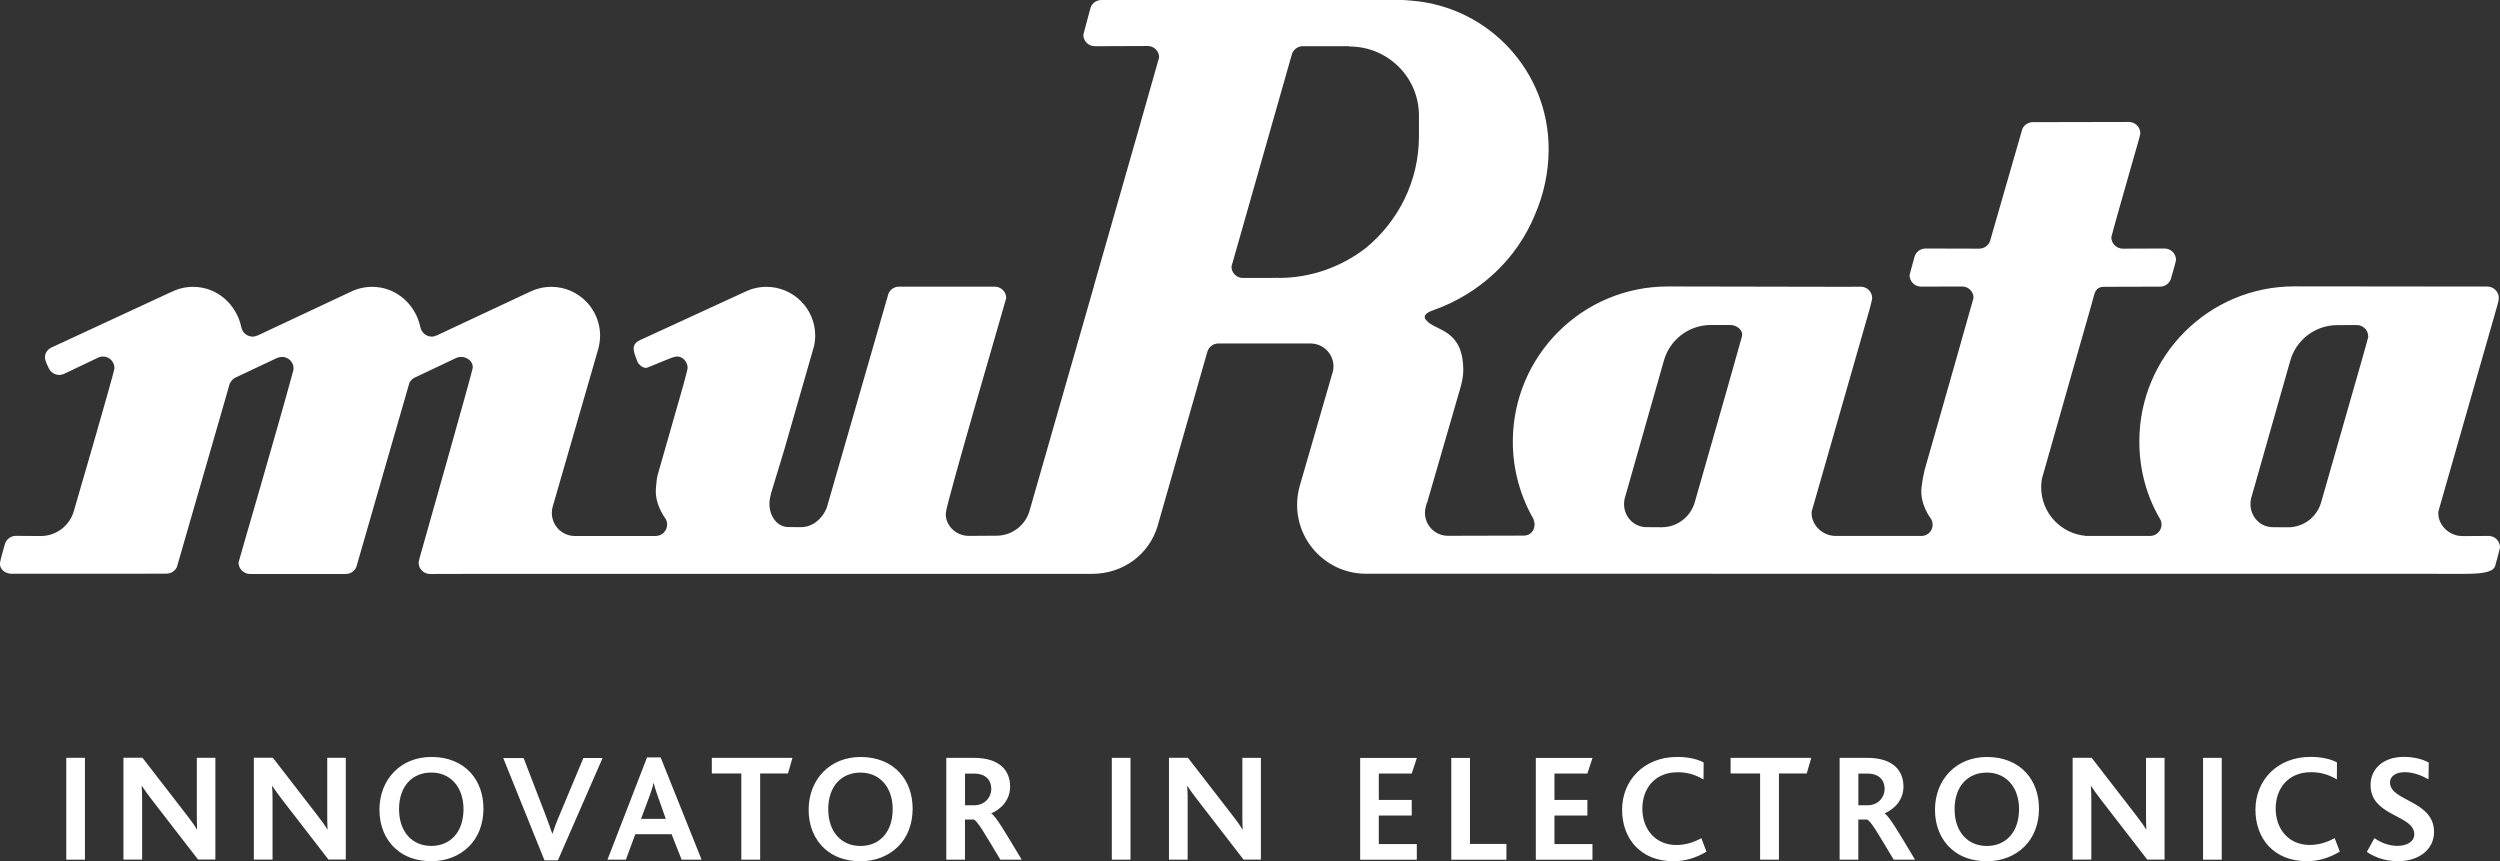
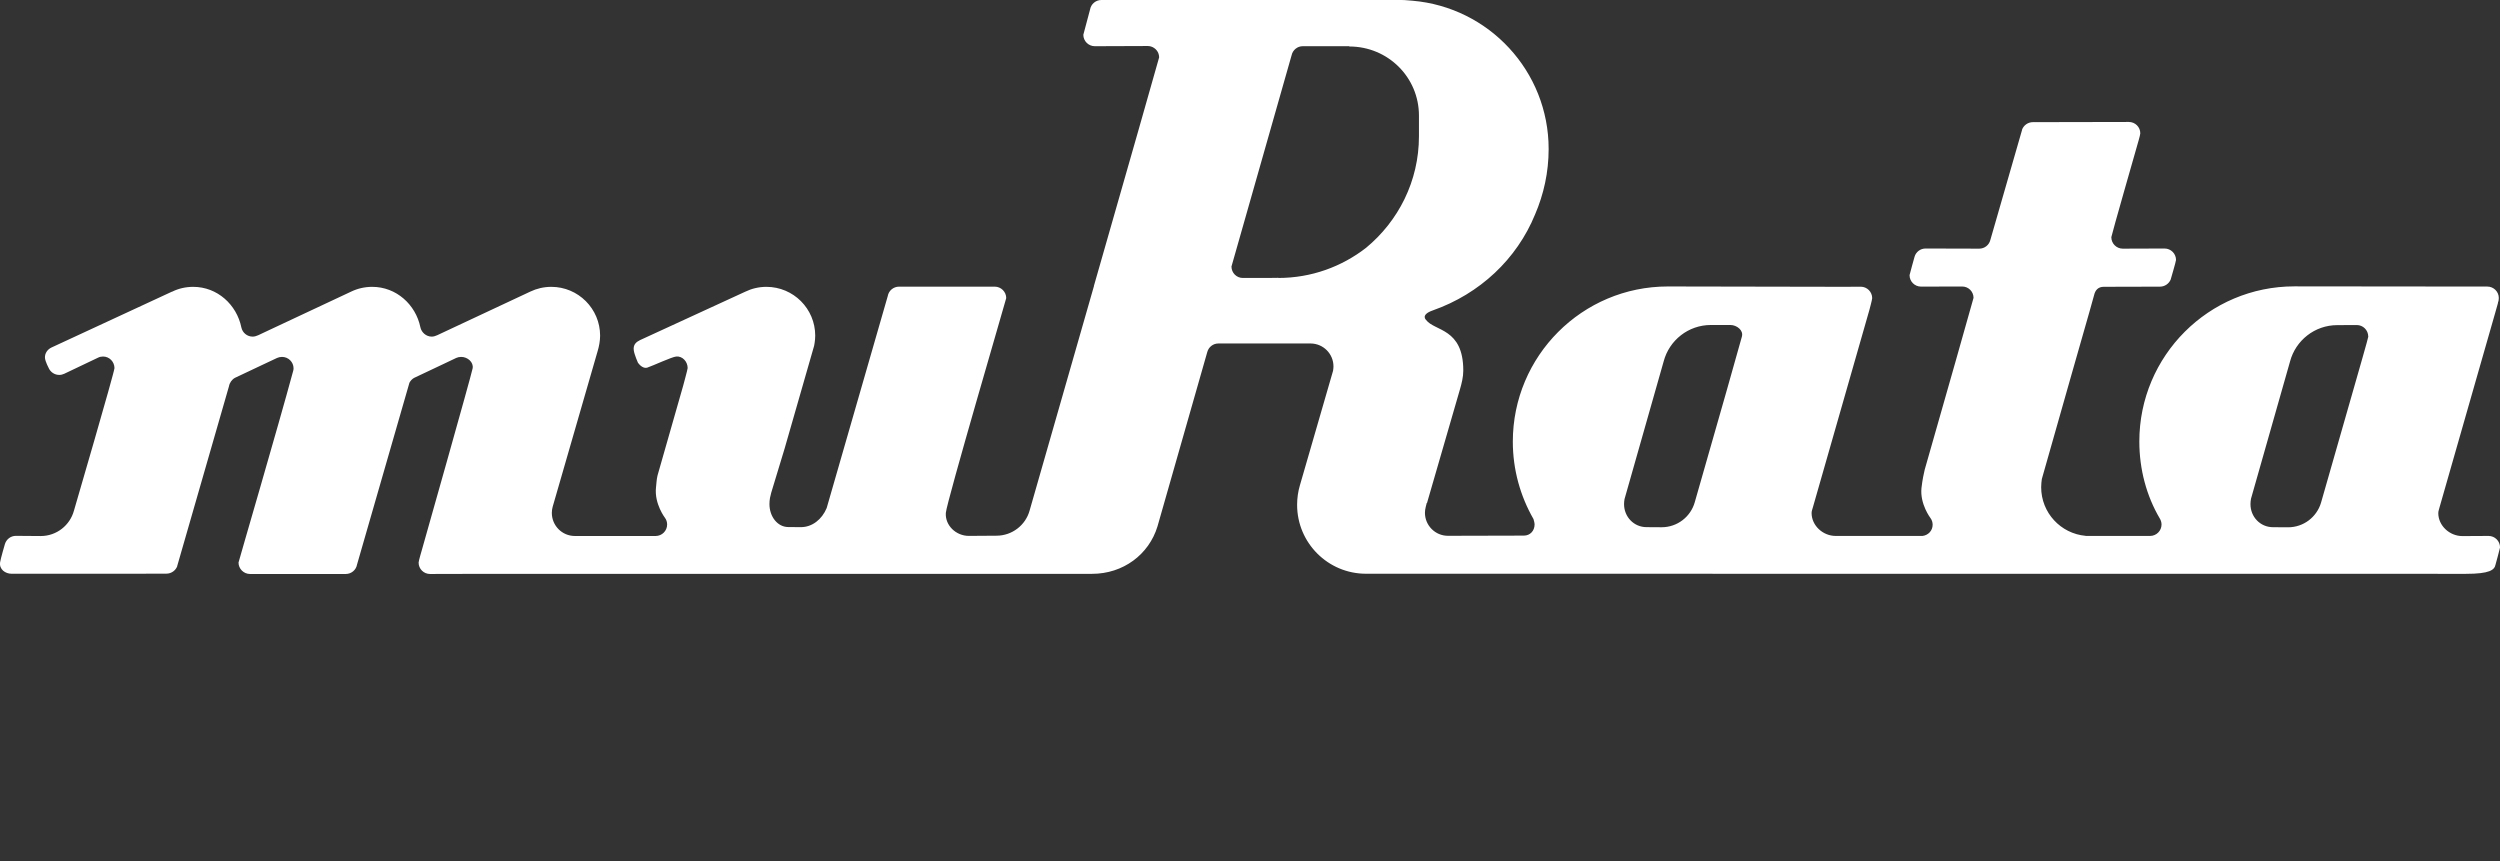
<svg xmlns="http://www.w3.org/2000/svg" id="Layer_2" viewBox="0 0 517.78 178.36">
  <rect x="0" y="0" width="517.78" height="178.36" fill="#333333" stroke="none" />
  <defs>
    <style>.cls-1{fill:#fff;}</style>
  </defs>
  <g id="Layer_1-2">
    <path class="cls-1" d="m490.51,69.7c0,.23-2.4,8.57-2.4,8.57l-7.41,25.89c-.89,2.93-3.6,5.05-6.82,5.05l-3.12-.02c-2.62,0-4.66-2.13-4.66-4.77,0-.37.04-.76.11-1.13l8.09-28.44c1.15-4.32,5.09-7.51,9.77-7.51l4.04-.02c1.31,0,2.38,1.06,2.38,2.38m-129.71-.03c-.2.73-3.14,11.14-3.14,11.14l-6.63,23.19c-.84,3.01-3.6,5.2-6.87,5.2l-3.12-.02c-2.62,0-4.66-2.13-4.66-4.77,0-.34.04-.71.1-1.05l8.11-28.53c1.15-4.34,5.09-7.52,9.78-7.52h4.04c1.32,0,2.73,1.11,2.38,2.36m-66.89-45.7v4.25c0,9.32-4.29,17.61-10.97,23.12-5.02,3.89-11.31,6.23-18.16,6.23v-.03l-2.22.03h-5.11c-1.31.01-2.37-1.05-2.37-2.37l12.45-43.74c.23-1.09,1.19-1.89,2.32-1.89h9.62s0,.06,0,.06h.03c7.97,0,14.41,6.36,14.41,14.32m223.47,38.71c.13-.28.18-.61.18-.94,0-1.3-1.06-2.37-2.38-2.37h-1.99s-37.96-.04-37.96-.04c-17.74,0-32.12,14.38-32.12,32.12,0,5.78,1.49,11.3,4.24,15.96.21.34.36.8.36,1.23,0,1.32-1.07,2.38-2.38,2.38h-13.34v-.02c-5.16-.46-9.21-4.78-9.21-10.07,0-.64.08-1.3.14-1.71,3.35-11.88,9.88-34.7,9.88-34.7l.94-3.37c.24-1.06.87-1.73,2-1.73l11.64-.03c1,0,1.83-.6,2.21-1.44,0,0,1.12-3.81,1.12-4.09,0-1.3-1.06-2.37-2.38-2.37l-8.64.03c-1.32,0-2.38-1.06-2.38-2.38,0-.31,5.34-18.94,5.34-18.94,0,0,.66-2.23.66-2.56,0-1.31-1.06-2.36-2.37-2.36l-19.88.04c-1.03,0-1.93.67-2.25,1.58h.02l-6.58,22.83c-.26,1.04-1.19,1.79-2.31,1.79l-11.11-.03c-1.07,0-1.98.71-2.27,1.69,0,0-1.04,3.72-1.04,3.82,0,1.32,1.06,2.38,2.38,2.38l8.52-.02c1.31,0,2.35,1.06,2.35,2.35,0,.15-6.47,22.82-10.11,35.57-.19.77-.47,2.07-.67,3.78-.36,3.37,1.87,6.27,1.87,6.27.28.38.44.86.44,1.37,0,1.23-.92,2.18-2.1,2.32h-17.45s-.53,0-.53,0c-2.64,0-4.99-2.14-4.99-4.75,0-.42.16-.77.26-1.15l6.41-22.39,5.31-18.55s.57-2.11.57-2.41c0-1.3-1.06-2.37-2.37-2.37l-3.39.02-36.56-.07c-17.74,0-32.11,14.39-32.11,32.14,0,5.82,1.56,11.29,4.28,16.03,0,0,.23.77.23,1.1,0,1.32-.91,2.33-2.22,2.33l-15.73.04c-2.62,0-4.76-2.14-4.76-4.76,0-.41.06-.81.16-1.2l.21-.84h.06l6.8-23.46c.37-1.26.71-2.6.71-3.98,0-8.82-5.95-8.1-7.71-10.47,0,0-1.21-1.06,1.39-1.97,9.74-3.43,17.41-10.63,21.19-19.88,1.78-4.15,2.81-8.7,2.81-13.55,0-16.13-12.39-29.35-28.18-30.71-1.08-.11-2.18-.18-3.29-.18h-9.8s0,.03,0,.03L235.55,0s-.02,0-.03,0h-7.41c-1.17,0-2.14.84-2.34,1.94l-1.4,5.26c0,1.31,1.07,2.37,2.38,2.37l10.95-.04c.98,0,1.83.6,2.19,1.45.11.28.18.58.18.9,0,.12-6.78,23.84-13.52,47.37h.02c-6.68,23.32-13.33,46.5-13.33,46.5-.83,3-3.6,5.2-6.87,5.2l-5.72.04c-2.62,0-4.93-2.14-4.76-4.76.14-2.17,12.51-44.31,12.51-44.49,0-1.3-1.07-2.37-2.38-2.37h-19.82c-1.17,0-2.15.84-2.34,1.96l-12.65,43.9c-.98,2.35-3,3.95-5.34,3.95l-2.61-.02c-2.2,0-3.9-2.13-3.9-4.77,0-.41.04-.86.11-1.26l.26-1.09,2.76-9.1,6.12-21.31s.23-1.08.23-2.11c0-5.59-4.53-10.11-10.11-10.11-1.57,0-3.05.36-4.37,1l-21.78,10.02c-.78.38-1.48.91-1.32,2.11.12.92.87,2.6.87,2.6.43.59,1.18,1.23,1.93,1,1.24-.42,5.01-2.19,5.98-2.3,1.31-.13,2.38,1.07,2.38,2.39,0,.25-.93,3.66-.93,3.66l-5.3,18.55c-.21.82-.23,1.67-.33,2.55-.36,3.37,1.87,6.27,1.87,6.27.28.38.44.86.44,1.37,0,1.32-1.07,2.38-2.38,2.38h-16.75c-2.63-.01-4.75-2.15-4.75-4.78,0-.43.06-.87.17-1.26l9.32-32.26c.29-.95.51-2.15.51-3.18,0-5.59-4.53-10.12-10.11-10.12-1.56,0-3.02.35-4.34.98l-16.22,7.6-3.05,1.43c-.32.15-.76.3-1.15.3-1.14,0-2.14-.86-2.36-1.96-.97-4.69-5-8.35-9.97-8.35-1.56,0-3.04.35-4.35.98l-17.31,8.12-1.93.91c-.33.15-.77.3-1.16.3-1.16,0-2.12-.81-2.35-1.9-.97-4.73-4.98-8.41-9.98-8.41-1.57,0-3.05.35-4.36,1l-.11.03-24.83,11.51c-.83.36-1.46,1.21-1.4,2.16.05.77.8,2.17.8,2.17.38.81,1.21,1.37,2.16,1.37.37,0,.71-.09,1.02-.23l7.01-3.34c.31-.16.67-.24,1.04-.24,1.31,0,2.35,1.07,2.37,2.39.01.76-8.4,29.55-8.4,29.55-.83,3.02-3.59,5.24-6.88,5.24l-5.14-.04c-1.07,0-1.97.71-2.27,1.69,0,0-.88,2.99-1,3.78-.22,1.46,1.07,2.38,2.38,2.38h27.82v-.02s4.25,0,4.25,0c1.03,0,1.93-.67,2.25-1.58h-.02l10.72-37.22c.12-.72.61-1.41,1.23-1.75l5.67-2.68,3.08-1.45c.3-.13.65-.21,1.01-.21,1.32,0,2.39,1.07,2.39,2.37,0,.22-.04.4-.09.57-3.12,11.54-11.31,39.5-11.31,39.65,0,1.29,1.07,2.37,2.39,2.37h19.82c1.17,0,2.15-.84,2.34-1.96l10.85-37.65c.23-.42.56-.78.96-1l6.3-2.98,2.44-1.16c.3-.13.64-.21,1.02-.21,1.3,0,2.6,1.08,2.37,2.37-.24,1.37-10.53,37.67-10.53,37.67,0,0-.66,2.23-.66,2.56,0,1.31,1.06,2.36,2.37,2.36l12.01-.03h125.1c6.42,0,11.77-3.98,13.55-9.82l10.32-36.14c.28-1.01,1.2-1.75,2.29-1.75h19.08c2.63,0,4.76,2.12,4.76,4.76,0,.32-.04.58-.09.91l-6.87,23.73c-.37,1.26-.57,2.62-.57,4.02,0,7.88,6.39,14.27,14.27,14.27h11.59-3.79s220.01.02,220.01.02c4.94,0,5.91-.82,6.12-1.89,0,0,.94-3.42.94-3.57,0-1.32-1.06-2.39-2.38-2.39l-5.42.03c-2.63,0-4.99-2.14-4.99-4.76,0-.41.16-.76.25-1.16l7.71-26.94,3.84-13.41.58-2.06Z" />
-     <path class="cls-1" d="m504.12,172.31c0-6.56-9.12-6.34-9.12-10.24,0-1.41,1.34-2.14,3.04-2.14s3.3.57,4.93,1.47l.06-3.46c-1.15-.64-2.94-1.18-5.18-1.18-4.42,0-6.88,2.65-6.88,5.79,0,1.63.54,2.85,1.38,3.78,2.56,2.88,7.68,3.42,7.68,6.43,0,1.76-1.86,2.43-3.49,2.43-1.98,0-3.62-.8-4.77-1.6l-1.57,2.85c1.41.96,3.52,1.92,6.5,1.92,4.16,0,7.42-2.34,7.42-6.05m-19.52,4.06l-1.06-2.78c-1.6.86-3.26,1.41-5.18,1.41-4.35,0-7.04-3.29-7.04-7.55,0-3.97,2.43-7.52,7.33-7.52,1.89,0,3.58.45,5.34,1.5l.03-3.52c-1.25-.7-3.23-1.15-5.47-1.15-6.94,0-11.42,4.89-11.42,10.94s3.9,10.66,10.62,10.66c2.27,0,4.51-.58,6.85-1.98m-24.45-19.42h-3.87v21.09h3.87v-21.09Zm-11.84,21.09v-21.09h-3.84v11.74c0,.93,0,2.14.06,3.07h-.06c-.51-.87-1.09-1.66-2.08-2.95l-9.18-11.87h-3.94v21.09h3.87v-12.42c0-.99-.03-2.11-.1-2.82h.06c.58.9,1.18,1.7,2.08,2.88l9.54,12.35h3.58Zm-30.14-10.46c0,4.77-2.75,7.62-6.66,7.62s-6.69-2.85-6.69-7.62,2.75-7.58,6.69-7.58,6.66,2.98,6.66,7.58m4.13-.06c0-2.95-.9-5.57-2.66-7.49-1.89-2.08-4.7-3.26-8.1-3.26-3.2,0-5.86,1.15-7.74,3.07-1.95,1.98-3.04,4.74-3.04,7.87,0,3.29,1.18,6.14,3.33,8.06,1.86,1.7,4.38,2.59,7.46,2.59s5.82-1.12,7.74-3.04c1.95-1.92,3.01-4.7,3.01-7.81m-31.97-4.16c0,1.92-1.5,3.42-3.49,3.42h-1.95v-6.56h1.92c2.4,0,3.52,1.41,3.52,3.14m6.3,14.69c-3.23-5.38-5.34-9.02-6.3-9.57v-.03c1.98-.83,3.9-2.72,3.9-5.54,0-3.23-2.05-5.95-7.52-5.95h-5.7v21.09h3.87v-8.32h1.79c.8.26,2.27,2.88,5.54,8.32h4.42Zm-21.5-21.09h-16.7v3.23h6.11v17.86h3.9v-17.86h5.76l.93-3.23Zm-21.7,19.42l-1.06-2.78c-1.6.86-3.26,1.41-5.18,1.41-4.35,0-7.04-3.29-7.04-7.55,0-3.97,2.43-7.52,7.33-7.52,1.89,0,3.58.45,5.34,1.5l.03-3.52c-1.25-.7-3.23-1.15-5.47-1.15-6.94,0-11.42,4.89-11.42,10.94s3.9,10.66,10.62,10.66c2.27,0,4.51-.58,6.85-1.98m-23.61,1.66v-3.23h-7.87v-5.92h6.82v-3.23h-6.82v-5.47h6.82l1.06-3.23h-11.74v21.09h11.74Zm-17.82,0v-3.26h-7.55v-17.82h-3.87v21.09h11.42Zm-18.56,0v-3.23h-7.87v-5.92h6.82v-3.23h-6.82v-5.47h6.82l1.06-3.23h-11.74v21.09h11.74Zm-32.29,0v-21.09h-3.84v11.74c0,.93,0,2.14.06,3.07h-.06c-.51-.87-1.09-1.66-2.08-2.95l-9.18-11.87h-3.94v21.09h3.87v-12.42c0-.99-.03-2.11-.1-2.82h.06c.58.9,1.18,1.7,2.08,2.88l9.54,12.35h3.58Zm-27.01-21.09h-3.87v21.09h3.87v-21.09Zm-28.83,6.4c0,1.92-1.5,3.42-3.49,3.42h-1.95v-6.56h1.92c2.4,0,3.52,1.41,3.52,3.14m6.3,14.69c-3.23-5.38-5.34-9.02-6.3-9.57v-.03c1.98-.83,3.9-2.72,3.9-5.54,0-3.23-2.05-5.95-7.52-5.95h-5.7v21.09h3.87v-8.32h1.79c.8.26,2.27,2.88,5.54,8.32h4.42Zm-26.72-10.46c0,4.77-2.75,7.62-6.66,7.62s-6.69-2.85-6.69-7.62,2.75-7.58,6.69-7.58,6.66,2.98,6.66,7.58m4.13-.06c0-2.95-.9-5.57-2.66-7.49-1.89-2.08-4.7-3.26-8.1-3.26-3.2,0-5.86,1.15-7.74,3.07-1.95,1.98-3.04,4.74-3.04,7.87,0,3.29,1.18,6.14,3.33,8.06,1.86,1.7,4.38,2.59,7.46,2.59s5.82-1.12,7.74-3.04c1.95-1.92,3.01-4.7,3.01-7.81m-24.89-10.56h-16.7v3.23h6.11v17.86h3.9v-17.86h5.76l.93-3.23Zm-26.24,12.64h-5.12l1.82-4.9c.35-.99.64-1.82.77-2.56h.03c.16.71.42,1.57.8,2.62l1.7,4.83Zm7.42,8.45l-8.48-21.18h-2.82l-8.19,21.18h3.81l1.95-5.28h7.52l2.08,5.28h4.13Zm-20.51-21.06h-3.97l-5.02,12c-.58,1.34-.99,2.53-1.38,3.65h-.06c-.38-1.15-.86-2.46-1.34-3.74l-4.58-11.9h-4.22l8.54,21.18h2.78l9.25-21.18Zm-28.8,10.59c0,4.77-2.75,7.62-6.66,7.62s-6.69-2.85-6.69-7.62,2.75-7.58,6.69-7.58,6.66,2.98,6.66,7.58m4.13-.06c0-2.95-.9-5.57-2.66-7.49-1.89-2.08-4.7-3.26-8.1-3.26-3.2,0-5.86,1.15-7.74,3.07-1.95,1.98-3.04,4.74-3.04,7.87,0,3.29,1.18,6.14,3.33,8.06,1.86,1.7,4.38,2.59,7.46,2.59s5.82-1.12,7.74-3.04c1.95-1.92,3.01-4.7,3.01-7.81m-28.51,10.53v-21.09h-3.84v11.74c0,.93,0,2.14.06,3.07h-.06c-.51-.87-1.09-1.66-2.08-2.95l-9.18-11.87h-3.94v21.09h3.87v-12.42c0-.99-.03-2.11-.1-2.82h.06c.58.9,1.18,1.7,2.08,2.88l9.54,12.35h3.58Zm-27.01,0v-21.09h-3.84v11.74c0,.93,0,2.14.06,3.07h-.06c-.51-.87-1.09-1.66-2.08-2.95l-9.18-11.87h-3.94v21.09h3.87v-12.42c0-.99-.03-2.11-.1-2.82h.06c.58.9,1.18,1.7,2.08,2.88l9.54,12.35h3.58Zm-27.01-21.09h-3.87v21.09h3.87v-21.09Z" />
  </g>
</svg>